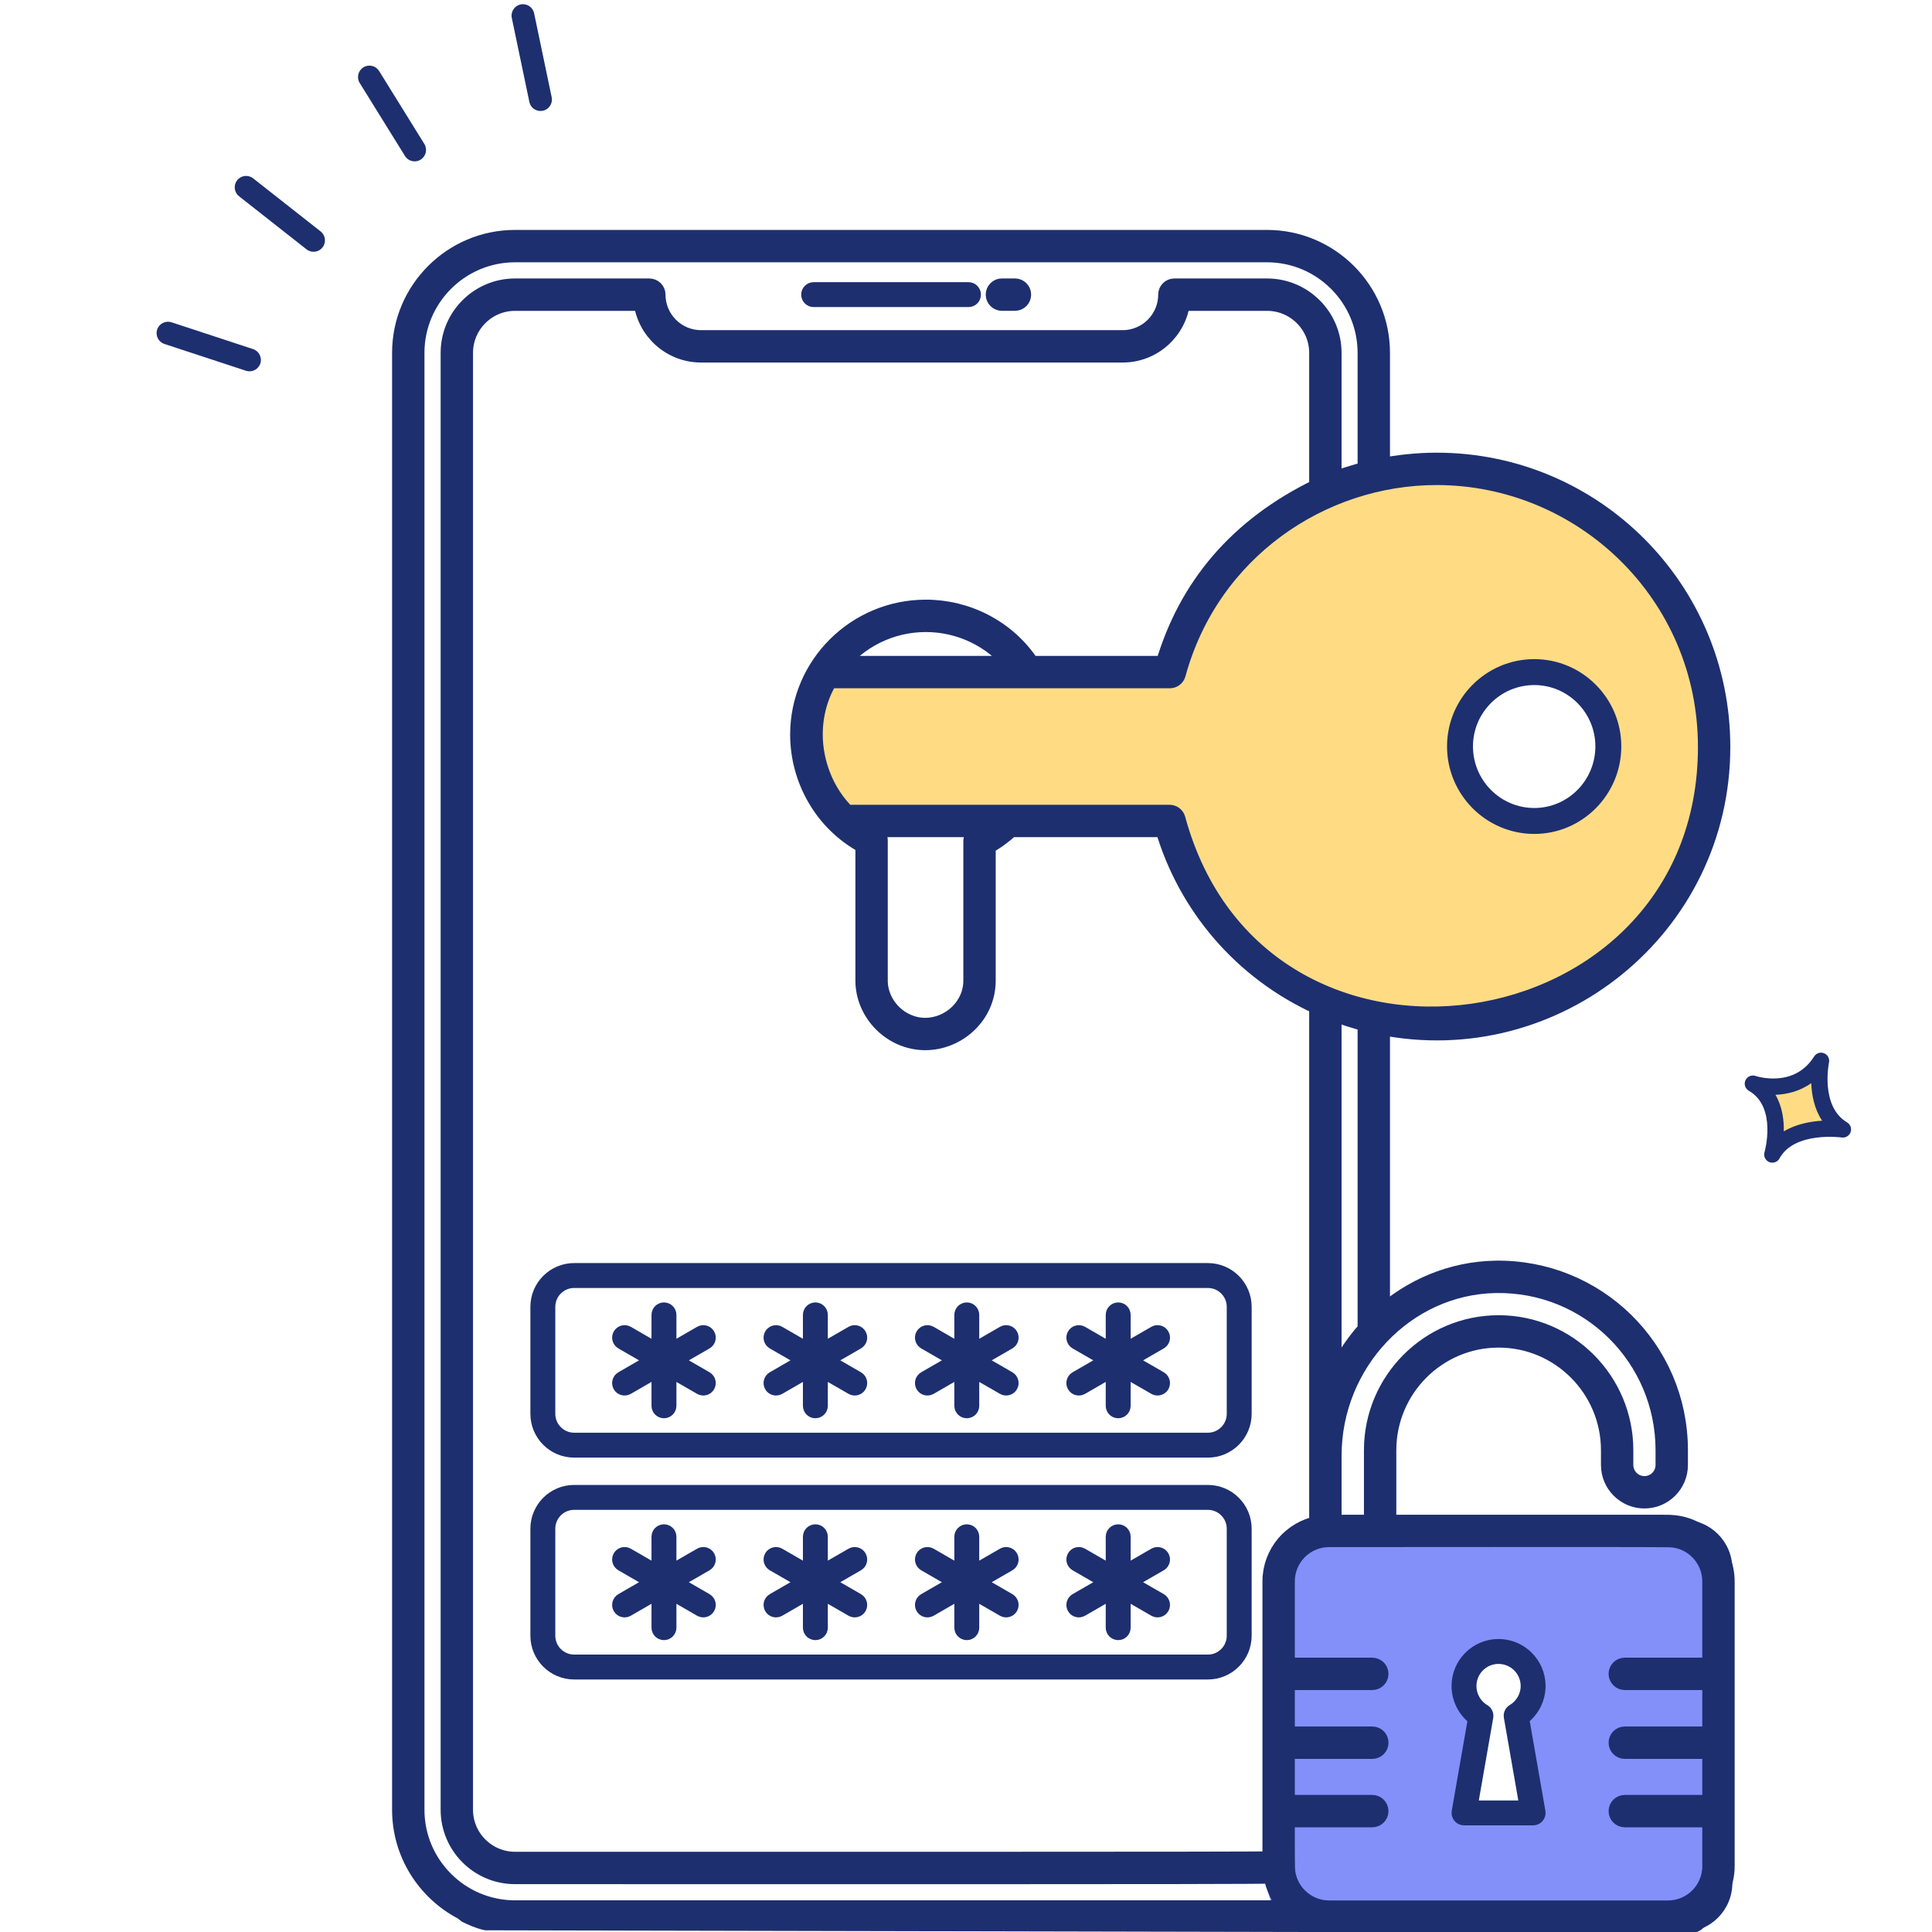
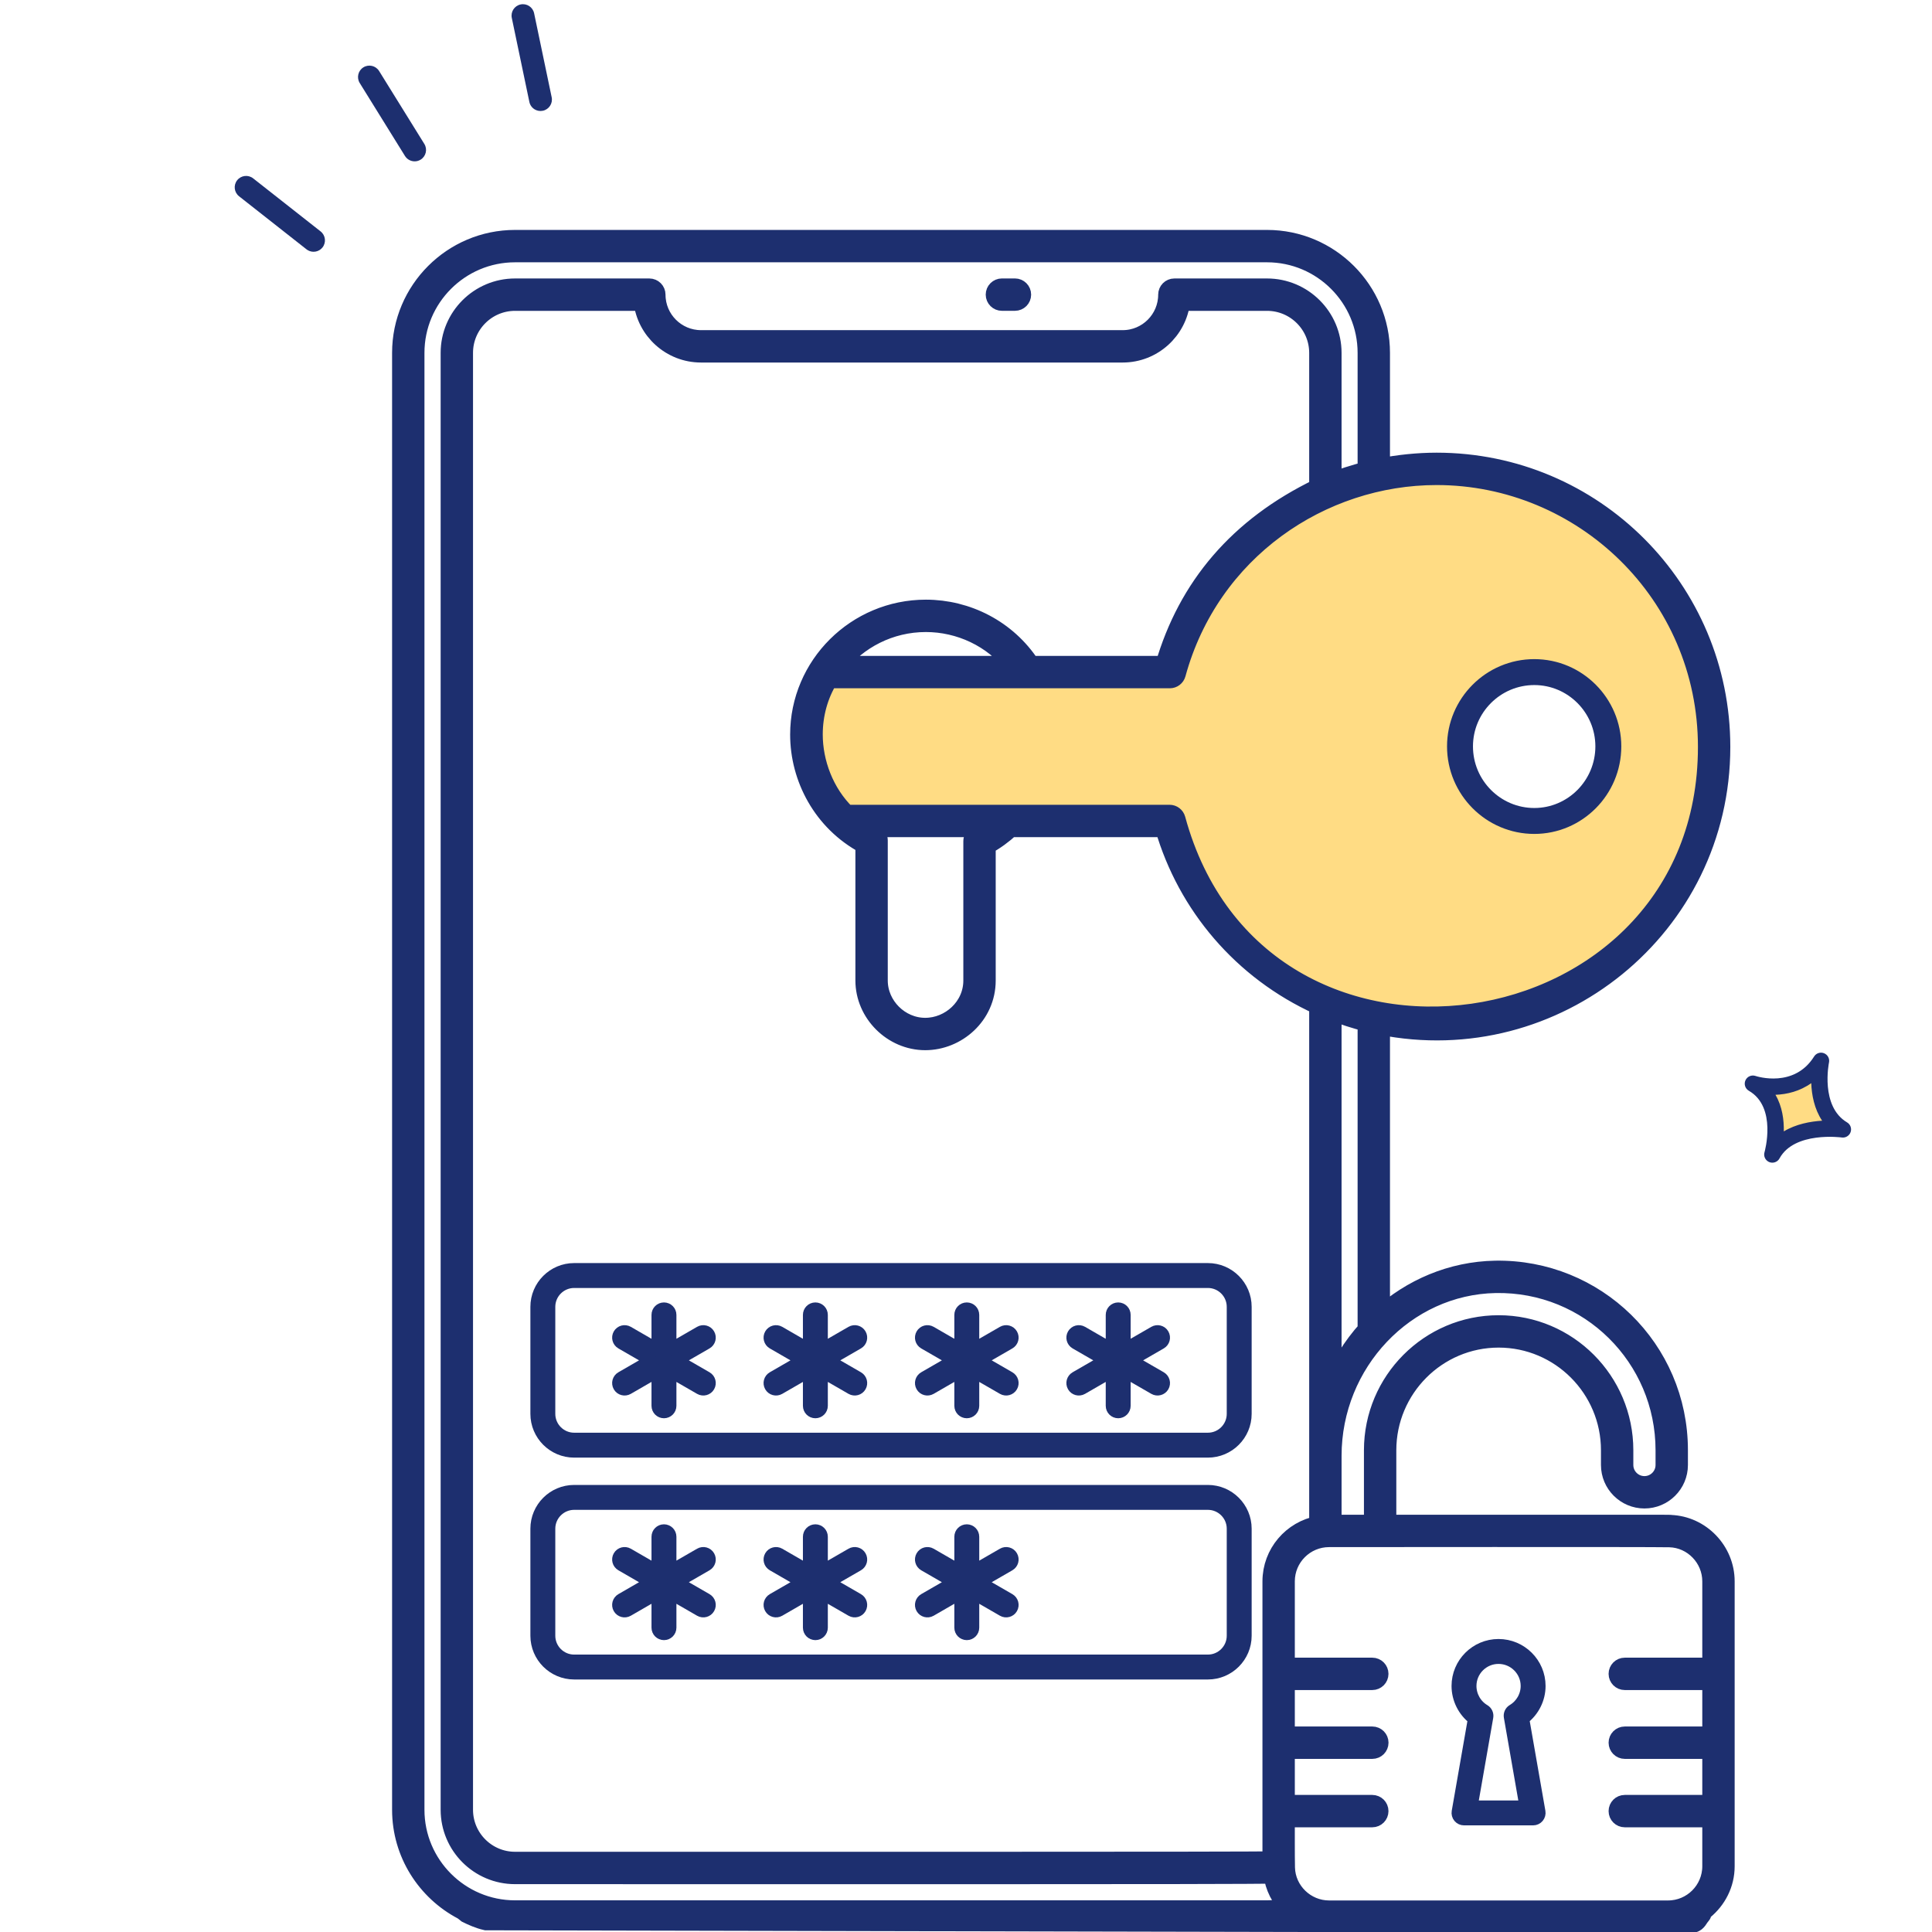
<svg xmlns="http://www.w3.org/2000/svg" width="300" height="300" viewBox="0 0 300 300" fill="none">
  <g clip-path="url(#clip0_581_2322)">
    <path d="M282.777 164.725C279.098 170.6 272.199 168.275 272.199 168.275C277.561 171.363 275.219 179.276 275.219 179.276C277.982 174.197 286.177 175.376 286.177 175.376C281.126 172.379 282.777 164.725 282.777 164.725Z" fill="#FFDC84" />
-     <path fill-rule="evenodd" clip-rule="evenodd" d="M204.366 236.125C200.173 236.125 196.773 239.524 196.773 243.717V292.309C196.773 296.502 200.173 299.902 204.366 299.902H261.309C265.502 299.902 268.902 296.502 268.902 292.309V243.717C268.902 239.524 265.502 236.125 261.309 236.125H204.366ZM229.799 266.495C229.04 265.482 227.522 263.306 227.522 262.699C227.522 262.091 229.04 258.396 229.799 256.625H233.596C234.481 257.384 236.329 258.902 236.633 258.902C237.012 258.902 239.67 261.56 238.151 263.458C236.936 264.976 235.873 266.368 235.494 266.874L238.151 282.059L226.383 281.3L229.799 266.495Z" fill="#8390FA" />
-     <path fill-rule="evenodd" clip-rule="evenodd" d="M261.421 238.286H204.579C201.649 238.286 199.274 240.674 199.274 243.619V292.381C199.274 295.326 201.649 297.714 204.579 297.714H261.421C264.351 297.714 266.726 295.326 266.726 292.381V243.619C266.726 240.674 264.351 238.286 261.421 238.286ZM204.579 236C200.393 236 197 239.411 197 243.619V292.381C197 296.589 200.393 300 204.579 300H261.421C265.607 300 269 296.589 269 292.381V243.619C269 239.411 265.607 236 261.421 236H204.579Z" fill="#1D2F6F" />
    <path fill-rule="evenodd" clip-rule="evenodd" d="M126.918 104.396H181.583C182.849 97.69 188.948 83.137 203.222 78.582C221.064 72.888 232.832 72.128 241.564 76.684C248.549 80.328 255.863 87.06 258.647 89.971L265.48 107.054C265.986 110.47 266.998 117.911 266.998 120.34C266.998 123.377 262.443 135.905 260.545 137.423C260.214 137.688 259.513 138.566 258.504 139.828C253.734 145.799 242.084 160.382 230.175 159.442C218.634 158.531 210.941 157.543 208.537 157.164L192.213 147.294L185.38 137.423L180.444 126.414L130.714 128.313L126.918 121.479L125.02 113.128L126.918 104.396ZM237.767 127.553C244.057 127.553 249.156 122.454 249.156 116.165C249.156 109.875 244.057 104.776 237.767 104.776C231.478 104.776 226.379 109.875 226.379 116.165C226.379 122.454 231.478 127.553 237.767 127.553Z" fill="#FFDC84" />
    <path d="M286.812 174.284C282.616 171.796 283.99 165.057 284.005 164.989C284.133 164.387 283.812 163.781 283.243 163.55C282.673 163.319 282.019 163.53 281.693 164.052C278.602 168.987 272.833 167.153 272.593 167.073C271.975 166.865 271.301 167.159 271.033 167.753C270.766 168.346 270.992 169.046 271.556 169.371C275.977 171.918 274.013 178.847 273.993 178.915C273.819 179.501 274.09 180.12 274.622 180.397C274.654 180.414 274.688 180.43 274.722 180.445C275.321 180.693 276.011 180.449 276.32 179.88C278.625 175.643 285.913 176.618 285.985 176.628C286.582 176.714 287.159 176.366 287.36 175.795C287.561 175.225 287.332 174.593 286.812 174.284ZM276.989 175.682C277.024 173.909 276.758 171.813 275.691 169.999C277.487 169.934 279.483 169.454 281.249 168.19C281.319 170.005 281.713 172.185 282.939 174.022C281.124 174.133 278.885 174.537 276.989 175.682Z" fill="#1D2F6F" />
    <path d="M264.307 296.865L264.578 296.602C266.562 294.98 267.857 292.544 267.857 289.786V245.551C267.857 240.842 264.077 236.911 259.406 236.738C259.157 236.691 262.301 236.708 215.319 236.708V225.195C215.319 215.579 223.12 207.754 232.709 207.754C242.297 207.754 250.097 215.579 250.097 225.195V227.485C250.097 230.38 252.452 232.735 255.347 232.735C258.242 232.735 260.6 230.38 260.6 227.485V225.195C260.6 209.461 247.746 196.994 232.192 197.257C225.37 197.38 219.136 200.1 214.335 204.465V159.172C241.512 164.653 267.182 143.947 267.182 115.983C267.182 91.555 247.444 71.791 223.073 71.791C220.174 71.791 217.121 72.109 214.335 72.669V54.793C214.335 45.093 206.445 37.203 196.745 37.203H79.975C70.275 37.203 62.383 45.093 62.383 54.793V281.018C62.383 287.785 66.23 293.661 71.846 296.602L72.217 296.865C73.356 297.624 66.168 292.105 72.5 297.105C73.259 297.484 74.375 297.988 75.47 298.234L262.628 298.629C263.188 298.629 263.453 298.392 263.927 297.624C264.212 297.253 264.307 297.245 264.307 296.865ZM232.228 199.283C246.828 199.017 258.573 210.771 258.573 225.195V227.485C258.573 229.262 257.126 230.709 255.347 230.709C253.57 230.709 252.123 229.262 252.123 227.485V225.195C252.123 214.46 243.413 205.728 232.709 205.728C222.002 205.728 213.292 214.46 213.292 225.195V236.708H206.819V226.066C206.819 211.551 218.218 199.536 232.228 199.283ZM197.533 245.551V288.964C196.303 289.088 115.607 289.027 79.975 289.043C75.549 289.043 71.95 285.443 71.95 281.018V54.793C71.95 50.368 75.549 46.768 79.975 46.768H99.872C100.377 51.276 104.212 54.793 108.853 54.793H174.33C178.971 54.793 182.807 51.276 183.311 46.768H196.745C201.18 46.768 204.79 50.368 204.79 54.793V75.789C192.3 81.812 184.426 91.176 180.881 103.349H160.011C156.334 97.714 150.122 94.615 143.77 94.615C132.976 94.615 124.193 103.342 124.193 114.07C124.193 120.75 127.71 127.563 134.326 131.103V152.251C134.326 157.304 138.604 161.573 143.669 161.573C148.552 161.573 153.113 157.643 153.113 152.251V131.221C154.498 130.471 155.754 129.543 156.892 128.491H180.839C184.333 140.514 192.916 150.698 204.79 156.082V236.868C200.67 237.619 197.533 241.218 197.533 245.551ZM157.538 103.349H129.962C133.177 99.275 138.164 96.642 143.77 96.642C148.978 96.642 154.168 98.986 157.538 103.349ZM135.786 129.577C135.144 129.259 134.536 128.884 133.942 128.491H153.67C153.026 128.934 152.356 129.346 151.646 129.7C151.304 129.872 151.086 130.223 151.086 130.607V152.251C151.086 156.405 147.536 159.547 143.669 159.547C139.703 159.547 136.352 156.206 136.352 152.251V130.485C136.352 130.099 136.132 129.747 135.786 129.577ZM212.308 206.508C209.988 209.085 208.11 212.086 206.817 215.391V156.941C208.604 157.647 210.437 158.241 212.308 158.71V206.508ZM223.073 73.818C245.747 73.818 265.155 92.114 265.155 115.983C265.155 164.045 195.434 174.472 182.585 127.212C182.464 126.77 182.064 126.465 181.607 126.465H131.404C127.985 123.146 126.257 118.413 126.257 114.061C126.257 110.933 127.08 107.942 128.646 105.376H181.649C182.106 105.376 182.506 105.07 182.627 104.63C187.864 85.453 205.188 73.818 223.073 73.818ZM64.409 281.018V54.793C64.409 46.212 71.391 39.23 79.975 39.23H196.745C205.326 39.23 212.308 46.212 212.308 54.793V73.138C210.829 73.499 207.664 74.469 206.817 74.924V54.793C206.817 49.251 202.298 44.741 196.745 44.741H182.355C181.795 44.741 181.342 45.194 181.342 45.755C181.342 49.621 178.197 52.766 174.33 52.766H108.853C104.986 52.766 101.841 49.621 101.841 45.755C101.841 45.194 101.388 44.741 100.828 44.741H79.975C74.431 44.741 69.923 49.251 69.923 54.793V281.018C69.923 286.561 74.431 291.07 79.975 291.07C109.454 291.053 195.884 291.143 197.673 290.975C197.939 292.988 198.863 294.806 200.271 296.157C199.121 296.43 197.943 296.582 196.745 296.582H79.975C71.391 296.582 64.409 289.599 64.409 281.018ZM206.375 296.602C202.722 296.602 199.676 293.651 199.585 290.022C199.54 287.765 199.567 284.59 199.559 282.242H213.088C213.648 282.242 214.102 281.789 214.102 281.229C214.102 280.669 213.648 280.216 213.088 280.216H199.559V271.618H213.096C213.656 271.618 214.109 271.165 214.109 270.604C214.109 270.044 213.656 269.591 213.096 269.591H199.559V260.93H213.088C213.648 260.93 214.102 260.477 214.102 259.917C214.102 259.356 213.648 258.903 213.088 258.903H199.559V245.551C199.559 241.792 202.617 238.735 206.375 238.735C206.579 238.734 256.776 238.688 259.25 238.76C262.879 238.85 265.83 241.897 265.83 245.551V258.903H252.295C251.735 258.903 251.282 259.356 251.282 259.917C251.282 260.477 251.735 260.93 252.295 260.93H265.83V269.591H252.295C251.735 269.591 251.282 270.044 251.282 270.604C251.282 271.165 251.735 271.618 252.295 271.618H265.83V280.216H252.295C251.735 280.216 251.282 280.669 251.282 281.229C251.282 281.789 251.735 282.242 252.295 282.242H265.83V289.786C265.83 293.545 262.773 296.602 259.014 296.602H206.375Z" fill="#1D2F6F" stroke="#1D2F6F" stroke-width="3" />
-     <path d="M126.343 46.763H150.385C150.945 46.763 151.398 46.31 151.398 45.75C151.398 45.19 150.945 44.736 150.385 44.736H126.343C125.783 44.736 125.33 45.19 125.33 45.75C125.33 46.31 125.783 46.763 126.343 46.763Z" fill="#1D2F6F" stroke="#1D2F6F" stroke-width="1.841" />
    <path d="M155.576 46.763H157.6C158.16 46.763 158.614 46.31 158.614 45.75C158.614 45.19 158.16 44.736 157.6 44.736H155.576C155.016 44.736 154.562 45.19 154.562 45.75C154.562 46.31 155.016 46.763 155.576 46.763Z" fill="#1D2F6F" stroke="#1D2F6F" stroke-width="3" />
    <path d="M238.245 128.491C245.142 128.491 250.754 122.843 250.754 115.9C250.754 108.98 245.142 103.349 238.245 103.349C231.326 103.349 225.695 108.98 225.695 115.9C225.695 122.843 231.326 128.491 238.245 128.491ZM238.245 105.376C244.025 105.376 248.728 110.097 248.728 115.9C248.728 121.725 244.025 126.465 238.245 126.465C232.442 126.465 227.722 121.725 227.722 115.9C227.722 110.097 232.442 105.376 238.245 105.376Z" fill="#1D2F6F" stroke="#1D2F6F" stroke-width="2" />
    <path d="M187.56 197.05H89.155C85.915 197.05 83.279 199.686 83.279 202.926V219.542C83.279 222.781 85.915 225.418 89.155 225.418H187.56C190.8 225.418 193.436 222.781 193.436 219.542V202.926C193.436 199.686 190.8 197.05 187.56 197.05ZM191.409 219.542C191.409 221.664 189.681 223.391 187.56 223.391H89.155C87.034 223.391 85.306 221.664 85.306 219.542V202.926C85.306 200.803 87.034 199.076 89.155 199.076H187.56C189.681 199.076 191.409 200.803 191.409 202.926V219.542Z" fill="#1D2F6F" stroke="#1D2F6F" stroke-width="1.841" />
    <path d="M110.087 207.198C109.808 206.713 109.187 206.547 108.704 206.827L104.113 209.478V204.175C104.113 203.615 103.659 203.162 103.099 203.162C102.539 203.162 102.086 203.615 102.086 204.175V209.479L97.493 206.827C97.008 206.55 96.388 206.714 96.109 207.198C95.828 207.683 95.995 208.303 96.48 208.583L101.071 211.234L96.48 213.885C95.995 214.165 95.828 214.784 96.109 215.269C96.385 215.752 97.005 215.92 97.493 215.64L102.086 212.988V218.292C102.086 218.852 102.539 219.305 103.099 219.305C103.659 219.305 104.113 218.852 104.113 218.292V212.99L108.704 215.64C109.193 215.921 109.812 215.75 110.087 215.269C110.368 214.784 110.202 214.165 109.717 213.885L105.125 211.234L109.717 208.583C110.202 208.303 110.368 207.683 110.087 207.198Z" fill="#1D2F6F" stroke="#1D2F6F" stroke-width="1.841" />
    <path d="M133.601 207.198C133.322 206.713 132.701 206.547 132.218 206.827L127.624 209.479V204.175C127.624 203.615 127.171 203.162 126.611 203.162C126.051 203.162 125.598 203.615 125.598 204.175V209.478L121.006 206.827C120.524 206.55 119.902 206.714 119.623 207.198C119.342 207.683 119.508 208.303 119.993 208.583L124.585 211.234L119.993 213.885C119.508 214.165 119.342 214.784 119.623 215.269C119.899 215.752 120.519 215.92 121.006 215.64L125.598 212.99V218.292C125.598 218.852 126.051 219.305 126.611 219.305C127.171 219.305 127.624 218.852 127.624 218.292V212.988L132.218 215.64C132.707 215.921 133.326 215.75 133.601 215.269C133.882 214.784 133.716 214.165 133.231 213.885L128.639 211.234L133.231 208.583C133.716 208.303 133.882 207.683 133.601 207.198Z" fill="#1D2F6F" stroke="#1D2F6F" stroke-width="1.841" />
    <path d="M157.113 207.198C156.834 206.713 156.212 206.547 155.73 206.827L151.136 209.479V204.175C151.136 203.615 150.683 203.162 150.123 203.162C149.563 203.162 149.11 203.615 149.11 204.175V209.479L144.516 206.827C144.031 206.55 143.41 206.714 143.133 207.198C142.852 207.683 143.018 208.303 143.503 208.583L148.096 211.234L143.503 213.885C143.018 214.165 142.852 214.784 143.133 215.269C143.408 215.75 144.027 215.921 144.516 215.64L149.11 212.989V218.292C149.11 218.852 149.563 219.305 150.123 219.305C150.683 219.305 151.136 218.852 151.136 218.292V212.989L155.73 215.64C156.219 215.921 156.837 215.75 157.113 215.269C157.394 214.784 157.228 214.165 156.743 213.885L152.15 211.234L156.743 208.583C157.228 208.303 157.394 207.683 157.113 207.198Z" fill="#1D2F6F" stroke="#1D2F6F" stroke-width="1.841" />
    <path d="M180.621 207.198C180.342 206.713 179.72 206.547 179.237 206.827L174.646 209.478V204.175C174.646 203.615 174.193 203.162 173.633 203.162C173.073 203.162 172.619 203.615 172.619 204.175V209.479L168.026 206.827C167.543 206.55 166.922 206.714 166.643 207.198C166.362 207.683 166.528 208.303 167.013 208.583L171.605 211.234L167.013 213.885C166.528 214.165 166.362 214.784 166.643 215.269C166.918 215.752 167.538 215.92 168.026 215.64L172.619 212.988V218.292C172.619 218.852 173.073 219.305 173.633 219.305C174.193 219.305 174.646 218.852 174.646 218.292V212.99L179.237 215.64C179.726 215.921 180.345 215.75 180.621 215.269C180.902 214.784 180.735 214.165 180.251 213.885L175.659 211.234L180.251 208.583C180.735 208.303 180.902 207.683 180.621 207.198Z" fill="#1D2F6F" stroke="#1D2F6F" stroke-width="1.841" />
    <path d="M187.56 231.501H89.155C85.915 231.501 83.279 234.137 83.279 237.377V253.993C83.279 257.233 85.915 259.869 89.155 259.869H187.56C190.8 259.869 193.436 257.233 193.436 253.993V237.377C193.436 234.137 190.8 231.501 187.56 231.501ZM191.409 253.993C191.409 256.116 189.681 257.843 187.56 257.843H89.155C87.034 257.843 85.306 256.116 85.306 253.993V237.377C85.306 235.255 87.034 233.528 89.155 233.528H187.56C189.681 233.528 191.409 235.255 191.409 237.377V253.993Z" fill="#1D2F6F" stroke="#1D2F6F" stroke-width="1.841" />
    <path d="M110.087 241.65C109.808 241.163 109.187 240.999 108.704 241.279L104.113 243.929V238.627C104.113 238.067 103.659 237.614 103.099 237.614C102.539 237.614 102.086 238.067 102.086 238.627V243.931L97.493 241.279C97.008 241.002 96.388 241.165 96.109 241.65C95.828 242.135 95.995 242.754 96.48 243.034L101.071 245.685L96.48 248.336C95.995 248.616 95.828 249.236 96.109 249.721C96.385 250.203 97.005 250.372 97.493 250.092L102.086 247.44V252.744C102.086 253.304 102.539 253.757 103.099 253.757C103.659 253.757 104.113 253.304 104.113 252.744V247.441L108.704 250.092C109.193 250.372 109.812 250.201 110.087 249.721C110.368 249.236 110.202 248.616 109.717 248.336L105.125 245.685L109.717 243.034C110.202 242.754 110.368 242.135 110.087 241.65Z" fill="#1D2F6F" stroke="#1D2F6F" stroke-width="1.841" />
    <path d="M133.601 241.65C133.322 241.163 132.701 240.999 132.218 241.279L127.624 243.931V238.627C127.624 238.067 127.171 237.614 126.611 237.614C126.051 237.614 125.598 238.067 125.598 238.627V243.929L121.006 241.279C120.524 241.002 119.902 241.165 119.623 241.65C119.342 242.135 119.508 242.754 119.993 243.034L124.585 245.685L119.993 248.336C119.508 248.616 119.342 249.236 119.623 249.721C119.899 250.203 120.519 250.372 121.006 250.092L125.598 247.441V252.744C125.598 253.304 126.051 253.757 126.611 253.757C127.171 253.757 127.624 253.304 127.624 252.744V247.44L132.218 250.092C132.707 250.372 133.326 250.201 133.601 249.721C133.882 249.236 133.716 248.616 133.231 248.336L128.639 245.685L133.231 243.034C133.716 242.754 133.882 242.135 133.601 241.65Z" fill="#1D2F6F" stroke="#1D2F6F" stroke-width="1.841" />
    <path d="M157.113 241.65C156.834 241.164 156.212 240.999 155.73 241.279L151.136 243.93V238.627C151.136 238.067 150.683 237.614 150.123 237.614C149.563 237.614 149.11 238.067 149.11 238.627V243.93L144.516 241.279C144.031 241.002 143.41 241.165 143.133 241.65C142.852 242.135 143.018 242.754 143.503 243.034L148.096 245.685L143.503 248.336C143.018 248.616 142.852 249.236 143.133 249.721C143.408 250.201 144.027 250.372 144.516 250.092L149.11 247.44V252.744C149.11 253.304 149.563 253.757 150.123 253.757C150.683 253.757 151.136 253.304 151.136 252.744V247.44L155.73 250.092C156.219 250.372 156.837 250.201 157.113 249.721C157.394 249.236 157.228 248.616 156.743 248.336L152.15 245.685L156.743 243.034C157.228 242.754 157.394 242.135 157.113 241.65Z" fill="#1D2F6F" stroke="#1D2F6F" stroke-width="1.841" />
-     <path d="M180.621 241.65C180.342 241.163 179.72 240.999 179.237 241.279L174.646 243.929V238.627C174.646 238.067 174.193 237.614 173.633 237.614C173.073 237.614 172.619 238.067 172.619 238.627V243.931L168.026 241.279C167.543 241.002 166.922 241.165 166.643 241.65C166.362 242.135 166.528 242.754 167.013 243.034L171.605 245.685L167.013 248.336C166.528 248.616 166.362 249.236 166.643 249.721C166.918 250.203 167.538 250.372 168.026 250.092L172.619 247.44V252.744C172.619 253.304 173.073 253.757 173.633 253.757C174.193 253.757 174.646 253.304 174.646 252.744V247.441L179.237 250.092C179.726 250.372 180.345 250.201 180.621 249.721C180.902 249.236 180.735 248.616 180.251 248.336L175.659 245.685L180.251 243.034C180.735 242.754 180.902 242.135 180.621 241.65Z" fill="#1D2F6F" stroke="#1D2F6F" stroke-width="1.841" />
    <path d="M239.075 261.795C239.075 258.282 236.21 255.424 232.687 255.424C229.174 255.424 226.316 258.282 226.316 261.795C226.316 263.807 227.272 265.707 228.852 266.906L226.332 281.335C226.281 281.63 226.362 281.932 226.554 282.161C226.746 282.39 227.031 282.522 227.33 282.522H238.062C238.361 282.522 238.646 282.39 238.838 282.161C239.03 281.932 239.111 281.63 239.06 281.335L236.538 266.887C238.12 265.69 239.075 263.797 239.075 261.795ZM234.911 265.543C234.549 265.758 234.357 266.174 234.431 266.589L236.857 280.496H228.535L230.959 266.608C231.033 266.193 230.841 265.777 230.478 265.562C229.162 264.781 228.343 263.337 228.343 261.795C228.343 259.399 230.292 257.451 232.687 257.451C235.092 257.451 237.049 259.399 237.049 261.795C237.049 263.325 236.23 264.761 234.911 265.543Z" fill="#1D2F6F" stroke="#1D2F6F" stroke-width="1.841" />
-     <path d="M39.296 54.208L26.637 50.047C25.709 49.742 24.709 50.248 24.403 51.176C24.138 51.983 24.484 52.843 25.188 53.255C25.295 53.318 25.41 53.37 25.532 53.41L38.191 57.57C39.12 57.876 40.12 57.37 40.425 56.441C40.731 55.513 40.225 54.514 39.296 54.208Z" fill="#1D2F6F" />
    <path d="M37.122 30.478L47.595 38.716C47.66 38.767 47.727 38.813 47.796 38.853C48.547 39.294 49.527 39.123 50.08 38.419C50.685 37.651 50.552 36.538 49.784 35.934L39.311 27.696C38.539 27.093 37.43 27.224 36.826 27.992C36.221 28.761 36.354 29.873 37.122 30.478Z" fill="#1D2F6F" />
    <path d="M55.859 12.893L62.882 24.216C63.039 24.469 63.25 24.669 63.49 24.81C64.038 25.131 64.742 25.146 65.319 24.788C66.15 24.272 66.406 23.181 65.891 22.35L58.867 11.027C58.351 10.197 57.261 9.94 56.431 10.455C55.6 10.971 55.344 12.062 55.859 12.893Z" fill="#1D2F6F" />
    <path d="M82.199 15.827C82.305 16.336 82.621 16.748 83.037 16.992C83.403 17.206 83.846 17.291 84.293 17.197C85.25 16.997 85.864 16.059 85.664 15.103L82.937 2.06C82.737 1.103 81.799 0.489 80.842 0.69C79.885 0.89 79.272 1.827 79.472 2.784L82.199 15.827Z" fill="#1D2F6F" />
  </g>
  <defs>
    <clipPath id="clip0_581_2322">
      <rect width="300" height="300" fill="white" />
    </clipPath>
  </defs>
</svg>